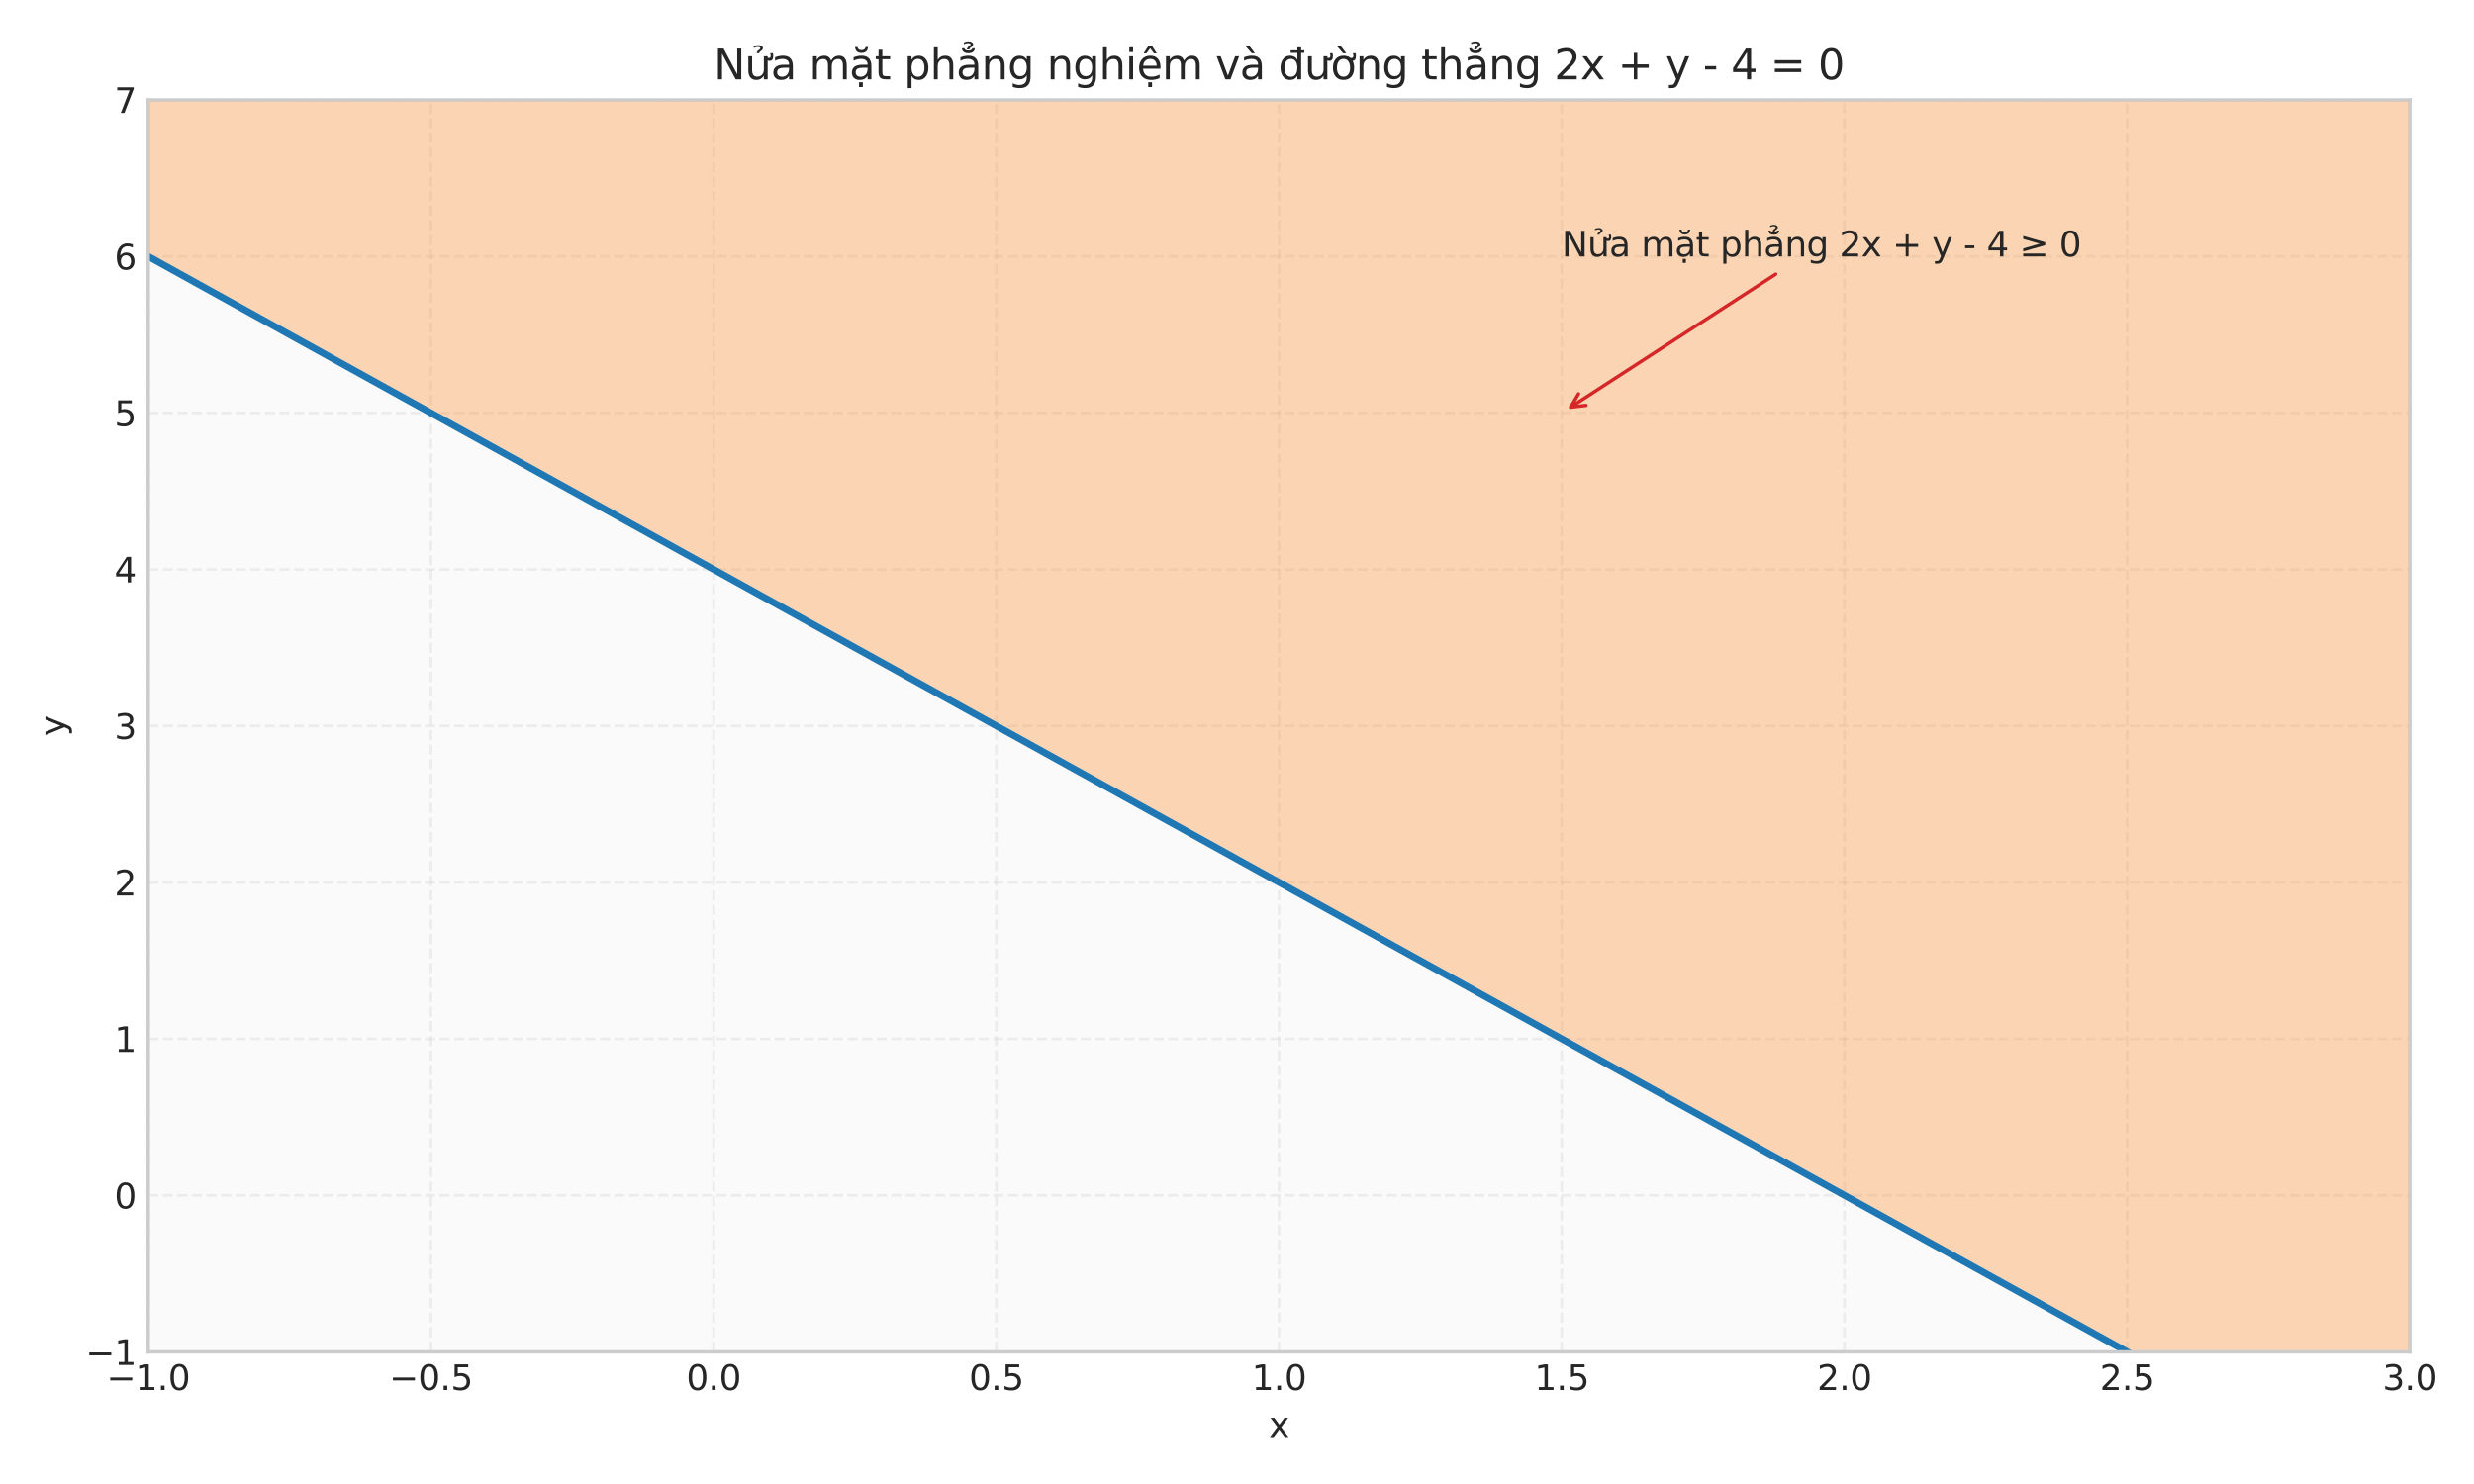
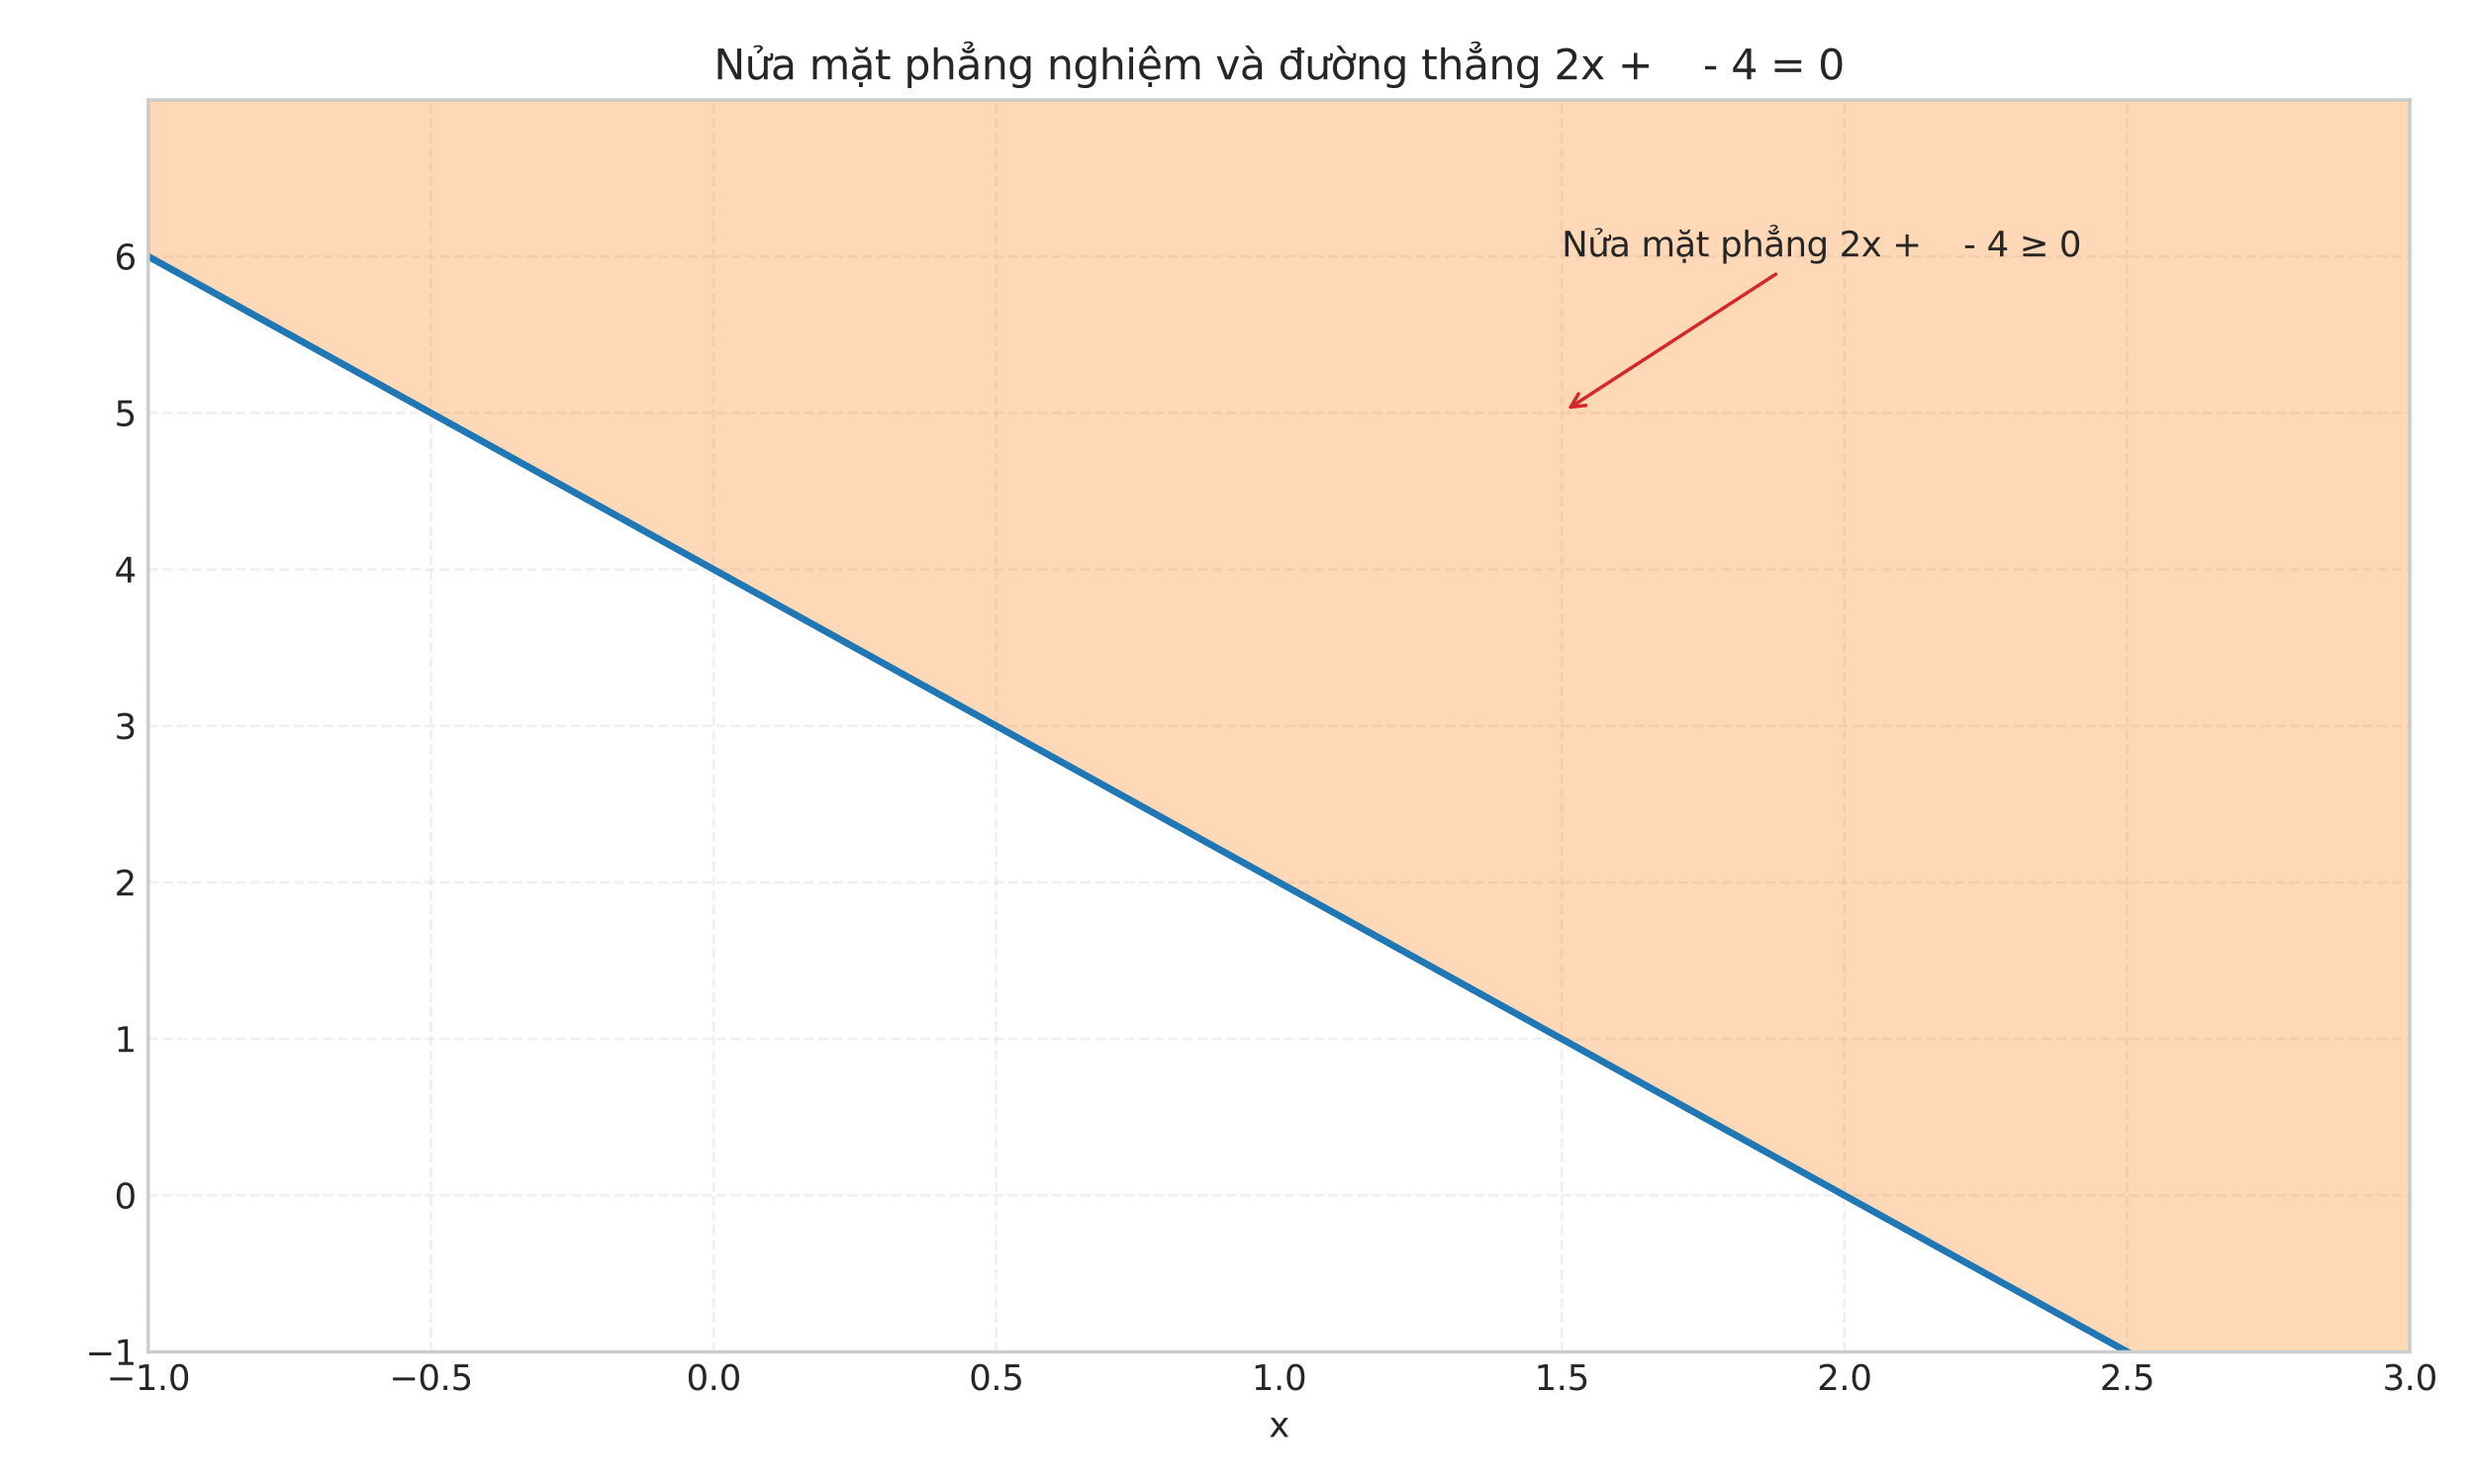
<svg xmlns="http://www.w3.org/2000/svg" xmlns:xlink="http://www.w3.org/1999/xlink" width="720pt" height="432pt" viewBox="0 0 720 432" version="1.1">
  <defs>
    <style type="text/css">*{stroke-linejoin: round; stroke-linecap: butt}</style>
  </defs>
  <g id="figure_1">
    <g id="patch_1">
      <path d="M 0 432  L 720 432  L 720 0  L 0 0  z " style="fill: #ffffff" />
    </g>
    <g id="axes_1">
      <g id="patch_2">
-         <path d="M 43.14 393.54  L 701.325 393.54  L 701.325 29.096  L 43.14 29.096  z " style="fill: #fafafa" />
-       </g>
+         </g>
      <g id="matplotlib.axis_1">
        <g id="xtick_1">
          <g id="line2d_1">
            <path d="M 43.14 393.54  L 43.14 29.096  " clip-path="url(#pb78a49d509)" style="fill: none; stroke-dasharray: 2.96,1.28; stroke-dashoffset: 0; stroke: #cccccc; stroke-opacity: 0.3; stroke-width: 0.8" />
          </g>
          <g id="line2d_2" />
          <g id="text_1">
            <g style="fill: #262626" transform="translate(30.999 404.638) scale(0.1 -0.1)">
              <defs>
                <path id="DejaVuSans-2212" d="M 678 2272  L 4684 2272  L 4684 1741  L 678 1741  L 678 2272  z " transform="scale(0.016)" />
                <path id="DejaVuSans-31" d="M 794 531  L 1825 531  L 1825 4091  L 703 3866  L 703 4441  L 1819 4666  L 2450 4666  L 2450 531  L 3481 531  L 3481 0  L 794 0  L 794 531  z " transform="scale(0.016)" />
                <path id="DejaVuSans-2e" d="M 684 794  L 1344 794  L 1344 0  L 684 0  L 684 794  z " transform="scale(0.016)" />
                <path id="DejaVuSans-30" d="M 2034 4250  Q 1547 4250 1301 3770  Q 1056 3291 1056 2328  Q 1056 1369 1301 889  Q 1547 409 2034 409  Q 2525 409 2770 889  Q 3016 1369 3016 2328  Q 3016 3291 2770 3770  Q 2525 4250 2034 4250  z M 2034 4750  Q 2819 4750 3233 4129  Q 3647 3509 3647 2328  Q 3647 1150 3233 529  Q 2819 -91 2034 -91  Q 1250 -91 836 529  Q 422 1150 422 2328  Q 422 3509 836 4129  Q 1250 4750 2034 4750  z " transform="scale(0.016)" />
              </defs>
              <use xlink:href="#DejaVuSans-2212" />
              <use xlink:href="#DejaVuSans-31" transform="translate(83.789 0)" />
              <use xlink:href="#DejaVuSans-2e" transform="translate(147.412 0)" />
              <use xlink:href="#DejaVuSans-30" transform="translate(179.199 0)" />
            </g>
          </g>
        </g>
        <g id="xtick_2">
          <g id="line2d_3">
            <path d="M 125.413 393.54  L 125.413 29.096  " clip-path="url(#pb78a49d509)" style="fill: none; stroke-dasharray: 2.96,1.28; stroke-dashoffset: 0; stroke: #cccccc; stroke-opacity: 0.3; stroke-width: 0.8" />
          </g>
          <g id="line2d_4" />
          <g id="text_2">
            <g style="fill: #262626" transform="translate(113.272 404.638) scale(0.1 -0.1)">
              <defs>
                <path id="DejaVuSans-35" d="M 691 4666  L 3169 4666  L 3169 4134  L 1269 4134  L 1269 2991  Q 1406 3038 1543 3061  Q 1681 3084 1819 3084  Q 2600 3084 3056 2656  Q 3513 2228 3513 1497  Q 3513 744 3044 326  Q 2575 -91 1722 -91  Q 1428 -91 1123 -41  Q 819 9 494 109  L 494 744  Q 775 591 1075 516  Q 1375 441 1709 441  Q 2250 441 2565 725  Q 2881 1009 2881 1497  Q 2881 1984 2565 2268  Q 2250 2553 1709 2553  Q 1456 2553 1204 2497  Q 953 2441 691 2322  L 691 4666  z " transform="scale(0.016)" />
              </defs>
              <use xlink:href="#DejaVuSans-2212" />
              <use xlink:href="#DejaVuSans-30" transform="translate(83.789 0)" />
              <use xlink:href="#DejaVuSans-2e" transform="translate(147.412 0)" />
              <use xlink:href="#DejaVuSans-35" transform="translate(179.199 0)" />
            </g>
          </g>
        </g>
        <g id="xtick_3">
          <g id="line2d_5">
            <path d="M 207.686 393.54  L 207.686 29.096  " clip-path="url(#pb78a49d509)" style="fill: none; stroke-dasharray: 2.96,1.28; stroke-dashoffset: 0; stroke: #cccccc; stroke-opacity: 0.3; stroke-width: 0.8" />
          </g>
          <g id="line2d_6" />
          <g id="text_3">
            <g style="fill: #262626" transform="translate(199.735 404.638) scale(0.1 -0.1)">
              <use xlink:href="#DejaVuSans-30" />
              <use xlink:href="#DejaVuSans-2e" transform="translate(63.623 0)" />
              <use xlink:href="#DejaVuSans-30" transform="translate(95.41 0)" />
            </g>
          </g>
        </g>
        <g id="xtick_4">
          <g id="line2d_7">
            <path d="M 289.959 393.54  L 289.959 29.096  " clip-path="url(#pb78a49d509)" style="fill: none; stroke-dasharray: 2.96,1.28; stroke-dashoffset: 0; stroke: #cccccc; stroke-opacity: 0.3; stroke-width: 0.8" />
          </g>
          <g id="line2d_8" />
          <g id="text_4">
            <g style="fill: #262626" transform="translate(282.008 404.638) scale(0.1 -0.1)">
              <use xlink:href="#DejaVuSans-30" />
              <use xlink:href="#DejaVuSans-2e" transform="translate(63.623 0)" />
              <use xlink:href="#DejaVuSans-35" transform="translate(95.41 0)" />
            </g>
          </g>
        </g>
        <g id="xtick_5">
          <g id="line2d_9">
-             <path d="M 372.233 393.54  L 372.233 29.096  " clip-path="url(#pb78a49d509)" style="fill: none; stroke-dasharray: 2.96,1.28; stroke-dashoffset: 0; stroke: #cccccc; stroke-opacity: 0.3; stroke-width: 0.8" />
-           </g>
+             </g>
          <g id="line2d_10" />
          <g id="text_5">
            <g style="fill: #262626" transform="translate(364.281 404.638) scale(0.1 -0.1)">
              <use xlink:href="#DejaVuSans-31" />
              <use xlink:href="#DejaVuSans-2e" transform="translate(63.623 0)" />
              <use xlink:href="#DejaVuSans-30" transform="translate(95.41 0)" />
            </g>
          </g>
        </g>
        <g id="xtick_6">
          <g id="line2d_11">
            <path d="M 454.506 393.54  L 454.506 29.096  " clip-path="url(#pb78a49d509)" style="fill: none; stroke-dasharray: 2.96,1.28; stroke-dashoffset: 0; stroke: #cccccc; stroke-opacity: 0.3; stroke-width: 0.8" />
          </g>
          <g id="line2d_12" />
          <g id="text_6">
            <g style="fill: #262626" transform="translate(446.554 404.638) scale(0.1 -0.1)">
              <use xlink:href="#DejaVuSans-31" />
              <use xlink:href="#DejaVuSans-2e" transform="translate(63.623 0)" />
              <use xlink:href="#DejaVuSans-35" transform="translate(95.41 0)" />
            </g>
          </g>
        </g>
        <g id="xtick_7">
          <g id="line2d_13">
            <path d="M 536.779 393.54  L 536.779 29.096  " clip-path="url(#pb78a49d509)" style="fill: none; stroke-dasharray: 2.96,1.28; stroke-dashoffset: 0; stroke: #cccccc; stroke-opacity: 0.3; stroke-width: 0.8" />
          </g>
          <g id="line2d_14" />
          <g id="text_7">
            <g style="fill: #262626" transform="translate(528.827 404.638) scale(0.1 -0.1)">
              <defs>
                <path id="DejaVuSans-32" d="M 1228 531  L 3431 531  L 3431 0  L 469 0  L 469 531  Q 828 903 1448 1529  Q 2069 2156 2228 2338  Q 2531 2678 2651 2914  Q 2772 3150 2772 3378  Q 2772 3750 2511 3984  Q 2250 4219 1831 4219  Q 1534 4219 1204 4116  Q 875 4013 500 3803  L 500 4441  Q 881 4594 1212 4672  Q 1544 4750 1819 4750  Q 2544 4750 2975 4387  Q 3406 4025 3406 3419  Q 3406 3131 3298 2873  Q 3191 2616 2906 2266  Q 2828 2175 2409 1742  Q 1991 1309 1228 531  z " transform="scale(0.016)" />
              </defs>
              <use xlink:href="#DejaVuSans-32" />
              <use xlink:href="#DejaVuSans-2e" transform="translate(63.623 0)" />
              <use xlink:href="#DejaVuSans-30" transform="translate(95.41 0)" />
            </g>
          </g>
        </g>
        <g id="xtick_8">
          <g id="line2d_15">
            <path d="M 619.052 393.54  L 619.052 29.096  " clip-path="url(#pb78a49d509)" style="fill: none; stroke-dasharray: 2.96,1.28; stroke-dashoffset: 0; stroke: #cccccc; stroke-opacity: 0.3; stroke-width: 0.8" />
          </g>
          <g id="line2d_16" />
          <g id="text_8">
            <g style="fill: #262626" transform="translate(611.1 404.638) scale(0.1 -0.1)">
              <use xlink:href="#DejaVuSans-32" />
              <use xlink:href="#DejaVuSans-2e" transform="translate(63.623 0)" />
              <use xlink:href="#DejaVuSans-35" transform="translate(95.41 0)" />
            </g>
          </g>
        </g>
        <g id="xtick_9">
          <g id="line2d_17">
            <path d="M 701.325 393.54  L 701.325 29.096  " clip-path="url(#pb78a49d509)" style="fill: none; stroke-dasharray: 2.96,1.28; stroke-dashoffset: 0; stroke: #cccccc; stroke-opacity: 0.3; stroke-width: 0.8" />
          </g>
          <g id="line2d_18" />
          <g id="text_9">
            <g style="fill: #262626" transform="translate(693.373 404.638) scale(0.1 -0.1)">
              <defs>
                <path id="DejaVuSans-33" d="M 2597 2516  Q 3050 2419 3304 2112  Q 3559 1806 3559 1356  Q 3559 666 3084 287  Q 2609 -91 1734 -91  Q 1441 -91 1130 -33  Q 819 25 488 141  L 488 750  Q 750 597 1062 519  Q 1375 441 1716 441  Q 2309 441 2620 675  Q 2931 909 2931 1356  Q 2931 1769 2642 2001  Q 2353 2234 1838 2234  L 1294 2234  L 1294 2753  L 1863 2753  Q 2328 2753 2575 2939  Q 2822 3125 2822 3475  Q 2822 3834 2567 4026  Q 2313 4219 1838 4219  Q 1578 4219 1281 4162  Q 984 4106 628 3988  L 628 4550  Q 988 4650 1302 4700  Q 1616 4750 1894 4750  Q 2613 4750 3031 4423  Q 3450 4097 3450 3541  Q 3450 3153 3228 2886  Q 3006 2619 2597 2516  z " transform="scale(0.016)" />
              </defs>
              <use xlink:href="#DejaVuSans-33" />
              <use xlink:href="#DejaVuSans-2e" transform="translate(63.623 0)" />
              <use xlink:href="#DejaVuSans-30" transform="translate(95.41 0)" />
            </g>
          </g>
        </g>
        <g id="text_10">
          <g style="fill: #262626" transform="translate(369.273 418.317) scale(0.1 -0.1)">
            <defs>
              <path id="DejaVuSans-78" d="M 3513 3500  L 2247 1797  L 3578 0  L 2900 0  L 1881 1375  L 863 0  L 184 0  L 1544 1831  L 300 3500  L 978 3500  L 1906 2253  L 2834 3500  L 3513 3500  z " transform="scale(0.016)" />
            </defs>
            <use xlink:href="#DejaVuSans-78" />
          </g>
        </g>
      </g>
      <g id="matplotlib.axis_2">
        <g id="ytick_1">
          <g id="line2d_19">
            <path d="M 43.14 393.54  L 701.325 393.54  " clip-path="url(#pb78a49d509)" style="fill: none; stroke-dasharray: 2.96,1.28; stroke-dashoffset: 0; stroke: #cccccc; stroke-opacity: 0.3; stroke-width: 0.8" />
          </g>
          <g id="line2d_20" />
          <g id="text_11">
            <g style="fill: #262626" transform="translate(24.898 397.339) scale(0.1 -0.1)">
              <use xlink:href="#DejaVuSans-2212" />
              <use xlink:href="#DejaVuSans-31" transform="translate(83.789 0)" />
            </g>
          </g>
        </g>
        <g id="ytick_2">
          <g id="line2d_21">
            <path d="M 43.14 347.985  L 701.325 347.985  " clip-path="url(#pb78a49d509)" style="fill: none; stroke-dasharray: 2.96,1.28; stroke-dashoffset: 0; stroke: #cccccc; stroke-opacity: 0.3; stroke-width: 0.8" />
          </g>
          <g id="line2d_22" />
          <g id="text_12">
            <g style="fill: #262626" transform="translate(33.278 351.784) scale(0.1 -0.1)">
              <use xlink:href="#DejaVuSans-30" />
            </g>
          </g>
        </g>
        <g id="ytick_3">
          <g id="line2d_23">
            <path d="M 43.14 302.429  L 701.325 302.429  " clip-path="url(#pb78a49d509)" style="fill: none; stroke-dasharray: 2.96,1.28; stroke-dashoffset: 0; stroke: #cccccc; stroke-opacity: 0.3; stroke-width: 0.8" />
          </g>
          <g id="line2d_24" />
          <g id="text_13">
            <g style="fill: #262626" transform="translate(33.278 306.228) scale(0.1 -0.1)">
              <use xlink:href="#DejaVuSans-31" />
            </g>
          </g>
        </g>
        <g id="ytick_4">
          <g id="line2d_25">
            <path d="M 43.14 256.874  L 701.325 256.874  " clip-path="url(#pb78a49d509)" style="fill: none; stroke-dasharray: 2.96,1.28; stroke-dashoffset: 0; stroke: #cccccc; stroke-opacity: 0.3; stroke-width: 0.8" />
          </g>
          <g id="line2d_26" />
          <g id="text_14">
            <g style="fill: #262626" transform="translate(33.278 260.673) scale(0.1 -0.1)">
              <use xlink:href="#DejaVuSans-32" />
            </g>
          </g>
        </g>
        <g id="ytick_5">
          <g id="line2d_27">
            <path d="M 43.14 211.318  L 701.325 211.318  " clip-path="url(#pb78a49d509)" style="fill: none; stroke-dasharray: 2.96,1.28; stroke-dashoffset: 0; stroke: #cccccc; stroke-opacity: 0.3; stroke-width: 0.8" />
          </g>
          <g id="line2d_28" />
          <g id="text_15">
            <g style="fill: #262626" transform="translate(33.278 215.117) scale(0.1 -0.1)">
              <use xlink:href="#DejaVuSans-33" />
            </g>
          </g>
        </g>
        <g id="ytick_6">
          <g id="line2d_29">
            <path d="M 43.14 165.763  L 701.325 165.763  " clip-path="url(#pb78a49d509)" style="fill: none; stroke-dasharray: 2.96,1.28; stroke-dashoffset: 0; stroke: #cccccc; stroke-opacity: 0.3; stroke-width: 0.8" />
          </g>
          <g id="line2d_30" />
          <g id="text_16">
            <g style="fill: #262626" transform="translate(33.278 169.562) scale(0.1 -0.1)">
              <defs>
                <path id="DejaVuSans-34" d="M 2419 4116  L 825 1625  L 2419 1625  L 2419 4116  z M 2253 4666  L 3047 4666  L 3047 1625  L 3713 1625  L 3713 1100  L 3047 1100  L 3047 0  L 2419 0  L 2419 1100  L 313 1100  L 313 1709  L 2253 4666  z " transform="scale(0.016)" />
              </defs>
              <use xlink:href="#DejaVuSans-34" />
            </g>
          </g>
        </g>
        <g id="ytick_7">
          <g id="line2d_31">
            <path d="M 43.14 120.207  L 701.325 120.207  " clip-path="url(#pb78a49d509)" style="fill: none; stroke-dasharray: 2.96,1.28; stroke-dashoffset: 0; stroke: #cccccc; stroke-opacity: 0.3; stroke-width: 0.8" />
          </g>
          <g id="line2d_32" />
          <g id="text_17">
            <g style="fill: #262626" transform="translate(33.278 124.006) scale(0.1 -0.1)">
              <use xlink:href="#DejaVuSans-35" />
            </g>
          </g>
        </g>
        <g id="ytick_8">
          <g id="line2d_33">
            <path d="M 43.14 74.652  L 701.325 74.652  " clip-path="url(#pb78a49d509)" style="fill: none; stroke-dasharray: 2.96,1.28; stroke-dashoffset: 0; stroke: #cccccc; stroke-opacity: 0.3; stroke-width: 0.8" />
          </g>
          <g id="line2d_34" />
          <g id="text_18">
            <g style="fill: #262626" transform="translate(33.278 78.451) scale(0.1 -0.1)">
              <defs>
                <path id="DejaVuSans-36" d="M 2113 2584  Q 1688 2584 1439 2293  Q 1191 2003 1191 1497  Q 1191 994 1439 701  Q 1688 409 2113 409  Q 2538 409 2786 701  Q 3034 994 3034 1497  Q 3034 2003 2786 2293  Q 2538 2584 2113 2584  z M 3366 4563  L 3366 3988  Q 3128 4100 2886 4159  Q 2644 4219 2406 4219  Q 1781 4219 1451 3797  Q 1122 3375 1075 2522  Q 1259 2794 1537 2939  Q 1816 3084 2150 3084  Q 2853 3084 3261 2657  Q 3669 2231 3669 1497  Q 3669 778 3244 343  Q 2819 -91 2113 -91  Q 1303 -91 875 529  Q 447 1150 447 2328  Q 447 3434 972 4092  Q 1497 4750 2381 4750  Q 2619 4750 2861 4703  Q 3103 4656 3366 4563  z " transform="scale(0.016)" />
              </defs>
              <use xlink:href="#DejaVuSans-36" />
            </g>
          </g>
        </g>
        <g id="ytick_9">
          <g id="line2d_35">
-             <path d="M 43.14 29.096  L 701.325 29.096  " clip-path="url(#pb78a49d509)" style="fill: none; stroke-dasharray: 2.96,1.28; stroke-dashoffset: 0; stroke: #cccccc; stroke-opacity: 0.3; stroke-width: 0.8" />
-           </g>
+             </g>
          <g id="line2d_36" />
          <g id="text_19">
            <g style="fill: #262626" transform="translate(33.278 32.895) scale(0.1 -0.1)">
              <defs>
-                 <path id="DejaVuSans-37" d="M 525 4666  L 3525 4666  L 3525 4397  L 1831 0  L 1172 0  L 2766 4134  L 525 4134  L 525 4666  z " transform="scale(0.016)" />
-               </defs>
+                 </defs>
              <use xlink:href="#DejaVuSans-37" />
            </g>
          </g>
        </g>
        <g id="text_20">
          <g style="fill: #262626" transform="translate(18.818 214.278) rotate(-90) scale(0.1 -0.1)">
            <defs>
-               <path id="DejaVuSans-79" d="M 2059 -325  Q 1816 -950 1584 -1140  Q 1353 -1331 966 -1331  L 506 -1331  L 506 -850  L 844 -850  Q 1081 -850 1212 -737  Q 1344 -625 1503 -206  L 1606 56  L 191 3500  L 800 3500  L 1894 763  L 2988 3500  L 3597 3500  L 2059 -325  z " transform="scale(0.016)" />
-             </defs>
+               </defs>
            <use xlink:href="#DejaVuSans-79" />
          </g>
        </g>
      </g>
      <g id="FillBetweenPolyCollection_1">
        <defs>
          <path id="m887d9b1dcf" d="M 43.14 -402.904  L 43.14 -357.348  L 44.79 -356.435  L 46.439 -355.521  L 48.089 -354.608  L 49.738 -353.695  L 51.388 -352.781  L 53.038 -351.868  L 54.687 -350.955  L 56.337 -350.041  L 57.986 -349.128  L 59.636 -348.214  L 61.285 -347.301  L 62.935 -346.388  L 64.585 -345.474  L 66.234 -344.561  L 67.884 -343.647  L 69.533 -342.734  L 71.183 -341.821  L 72.833 -340.907  L 74.482 -339.994  L 76.132 -339.08  L 77.781 -338.167  L 79.431 -337.254  L 81.08 -336.34  L 82.73 -335.427  L 84.38 -334.513  L 86.029 -333.6  L 87.679 -332.687  L 89.328 -331.773  L 90.978 -330.86  L 92.628 -329.946  L 94.277 -329.033  L 95.927 -328.12  L 97.576 -327.206  L 99.226 -326.293  L 100.876 -325.38  L 102.525 -324.466  L 104.175 -323.553  L 105.824 -322.639  L 107.474 -321.726  L 109.123 -320.813  L 110.773 -319.899  L 112.423 -318.986  L 114.072 -318.072  L 115.722 -317.159  L 117.371 -316.246  L 119.021 -315.332  L 120.671 -314.419  L 122.32 -313.505  L 123.97 -312.592  L 125.619 -311.679  L 127.269 -310.765  L 128.918 -309.852  L 130.568 -308.938  L 132.218 -308.025  L 133.867 -307.112  L 135.517 -306.198  L 137.166 -305.285  L 138.816 -304.371  L 140.466 -303.458  L 142.115 -302.545  L 143.765 -301.631  L 145.414 -300.718  L 147.064 -299.805  L 148.714 -298.891  L 150.363 -297.978  L 152.013 -297.064  L 153.662 -296.151  L 155.312 -295.238  L 156.961 -294.324  L 158.611 -293.411  L 160.261 -292.497  L 161.91 -291.584  L 163.56 -290.671  L 165.209 -289.757  L 166.859 -288.844  L 168.509 -287.93  L 170.158 -287.017  L 171.808 -286.104  L 173.457 -285.19  L 175.107 -284.277  L 176.757 -283.363  L 178.406 -282.45  L 180.056 -281.537  L 181.705 -280.623  L 183.355 -279.71  L 185.004 -278.796  L 186.654 -277.883  L 188.304 -276.97  L 189.953 -276.056  L 191.603 -275.143  L 193.252 -274.23  L 194.902 -273.316  L 196.552 -272.403  L 198.201 -271.489  L 199.851 -270.576  L 201.5 -269.663  L 203.15 -268.749  L 204.799 -267.836  L 206.449 -266.922  L 208.099 -266.009  L 209.748 -265.096  L 211.398 -264.182  L 213.047 -263.269  L 214.697 -262.355  L 216.347 -261.442  L 217.996 -260.529  L 219.646 -259.615  L 221.295 -258.702  L 222.945 -257.788  L 224.595 -256.875  L 226.244 -255.962  L 227.894 -255.048  L 229.543 -254.135  L 231.193 -253.221  L 232.842 -252.308  L 234.492 -251.395  L 236.142 -250.481  L 237.791 -249.568  L 239.441 -248.655  L 241.09 -247.741  L 242.74 -246.828  L 244.39 -245.914  L 246.039 -245.001  L 247.689 -244.088  L 249.338 -243.174  L 250.988 -242.261  L 252.637 -241.347  L 254.287 -240.434  L 255.937 -239.521  L 257.586 -238.607  L 259.236 -237.694  L 260.885 -236.78  L 262.535 -235.867  L 264.185 -234.954  L 265.834 -234.04  L 267.484 -233.127  L 269.133 -232.213  L 270.783 -231.3  L 272.433 -230.387  L 274.082 -229.473  L 275.732 -228.56  L 277.381 -227.646  L 279.031 -226.733  L 280.68 -225.82  L 282.33 -224.906  L 283.98 -223.993  L 285.629 -223.08  L 287.279 -222.166  L 288.928 -221.253  L 290.578 -220.339  L 292.228 -219.426  L 293.877 -218.513  L 295.527 -217.599  L 297.176 -216.686  L 298.826 -215.772  L 300.475 -214.859  L 302.125 -213.946  L 303.775 -213.032  L 305.424 -212.119  L 307.074 -211.205  L 308.723 -210.292  L 310.373 -209.379  L 312.023 -208.465  L 313.672 -207.552  L 315.322 -206.638  L 316.971 -205.725  L 318.621 -204.812  L 320.271 -203.898  L 321.92 -202.985  L 323.57 -202.071  L 325.219 -201.158  L 326.869 -200.245  L 328.518 -199.331  L 330.168 -198.418  L 331.818 -197.505  L 333.467 -196.591  L 335.117 -195.678  L 336.766 -194.764  L 338.416 -193.851  L 340.066 -192.938  L 341.715 -192.024  L 343.365 -191.111  L 345.014 -190.197  L 346.664 -189.284  L 348.313 -188.371  L 349.963 -187.457  L 351.613 -186.544  L 353.262 -185.63  L 354.912 -184.717  L 356.561 -183.804  L 358.211 -182.89  L 359.861 -181.977  L 361.51 -181.063  L 363.16 -180.15  L 364.809 -179.237  L 366.459 -178.323  L 368.109 -177.41  L 369.758 -176.496  L 371.408 -175.583  L 373.057 -174.67  L 374.707 -173.756  L 376.356 -172.843  L 378.006 -171.93  L 379.656 -171.016  L 381.305 -170.103  L 382.955 -169.189  L 384.604 -168.276  L 386.254 -167.363  L 387.904 -166.449  L 389.553 -165.536  L 391.203 -164.622  L 392.852 -163.709  L 394.502 -162.796  L 396.152 -161.882  L 397.801 -160.969  L 399.451 -160.055  L 401.1 -159.142  L 402.75 -158.229  L 404.399 -157.315  L 406.049 -156.402  L 407.699 -155.488  L 409.348 -154.575  L 410.998 -153.662  L 412.647 -152.748  L 414.297 -151.835  L 415.947 -150.921  L 417.596 -150.008  L 419.246 -149.095  L 420.895 -148.181  L 422.545 -147.268  L 424.194 -146.355  L 425.844 -145.441  L 427.494 -144.528  L 429.143 -143.614  L 430.793 -142.701  L 432.442 -141.788  L 434.092 -140.874  L 435.742 -139.961  L 437.391 -139.047  L 439.041 -138.134  L 440.69 -137.221  L 442.34 -136.307  L 443.99 -135.394  L 445.639 -134.48  L 447.289 -133.567  L 448.938 -132.654  L 450.588 -131.74  L 452.237 -130.827  L 453.887 -129.913  L 455.537 -129  L 457.186 -128.087  L 458.836 -127.173  L 460.485 -126.26  L 462.135 -125.346  L 463.785 -124.433  L 465.434 -123.52  L 467.084 -122.606  L 468.733 -121.693  L 470.383 -120.78  L 472.032 -119.866  L 473.682 -118.953  L 475.332 -118.039  L 476.981 -117.126  L 478.631 -116.213  L 480.28 -115.299  L 481.93 -114.386  L 483.58 -113.472  L 485.229 -112.559  L 486.879 -111.646  L 488.528 -110.732  L 490.178 -109.819  L 491.828 -108.905  L 493.477 -107.992  L 495.127 -107.079  L 496.776 -106.165  L 498.426 -105.252  L 500.075 -104.338  L 501.725 -103.425  L 503.375 -102.512  L 505.024 -101.598  L 506.674 -100.685  L 508.323 -99.771  L 509.973 -98.858  L 511.623 -97.945  L 513.272 -97.031  L 514.922 -96.118  L 516.571 -95.205  L 518.221 -94.291  L 519.87 -93.378  L 521.52 -92.464  L 523.17 -91.551  L 524.819 -90.638  L 526.469 -89.724  L 528.118 -88.811  L 529.768 -87.897  L 531.418 -86.984  L 533.067 -86.071  L 534.717 -85.157  L 536.366 -84.244  L 538.016 -83.33  L 539.666 -82.417  L 541.315 -81.504  L 542.965 -80.59  L 544.614 -79.677  L 546.264 -78.763  L 547.913 -77.85  L 549.563 -76.937  L 551.213 -76.023  L 552.862 -75.11  L 554.512 -74.196  L 556.161 -73.283  L 557.811 -72.37  L 559.461 -71.456  L 561.11 -70.543  L 562.76 -69.63  L 564.409 -68.716  L 566.059 -67.803  L 567.708 -66.889  L 569.358 -65.976  L 571.008 -65.063  L 572.657 -64.149  L 574.307 -63.236  L 575.956 -62.322  L 577.606 -61.409  L 579.256 -60.496  L 580.905 -59.582  L 582.555 -58.669  L 584.204 -57.755  L 585.854 -56.842  L 587.504 -55.929  L 589.153 -55.015  L 590.803 -54.102  L 592.452 -53.188  L 594.102 -52.275  L 595.751 -51.362  L 597.401 -50.448  L 599.051 -49.535  L 600.7 -48.621  L 602.35 -47.708  L 603.999 -46.795  L 605.649 -45.881  L 607.299 -44.968  L 608.948 -44.055  L 610.598 -43.141  L 612.247 -42.228  L 613.897 -41.314  L 615.547 -40.401  L 617.196 -39.488  L 618.846 -38.574  L 620.495 -37.661  L 622.145 -36.747  L 623.794 -35.834  L 625.444 -34.921  L 627.094 -34.007  L 628.743 -33.094  L 630.393 -32.18  L 632.042 -31.267  L 633.692 -30.354  L 635.342 -29.44  L 636.991 -28.527  L 638.641 -27.613  L 640.29 -26.7  L 641.94 -25.787  L 643.589 -24.873  L 645.239 -23.96  L 646.889 -23.046  L 648.538 -22.133  L 650.188 -21.22  L 651.837 -20.306  L 653.487 -19.393  L 655.137 -18.48  L 656.786 -17.566  L 658.436 -16.653  L 660.085 -15.739  L 661.735 -14.826  L 663.385 -13.913  L 665.034 -12.999  L 666.684 -12.086  L 668.333 -11.172  L 669.983 -10.259  L 671.632 -9.346  L 673.282 -8.432  L 674.932 -7.519  L 676.581 -6.605  L 678.231 -5.692  L 679.88 -4.779  L 681.53 -3.865  L 683.18 -2.952  L 684.829 -2.038  L 686.479 -1.125  L 688.128 -0.212  L 689.778 0.702  L 691.427 1.615  L 693.077 2.529  L 694.727 3.442  L 696.376 4.355  L 698.026 5.269  L 699.675 6.182  L 701.325 7.095  L 701.325 -402.904  L 701.325 -402.904  L 699.675 -402.904  L 698.026 -402.904  L 696.376 -402.904  L 694.727 -402.904  L 693.077 -402.904  L 691.427 -402.904  L 689.778 -402.904  L 688.128 -402.904  L 686.479 -402.904  L 684.829 -402.904  L 683.18 -402.904  L 681.53 -402.904  L 679.88 -402.904  L 678.231 -402.904  L 676.581 -402.904  L 674.932 -402.904  L 673.282 -402.904  L 671.632 -402.904  L 669.983 -402.904  L 668.333 -402.904  L 666.684 -402.904  L 665.034 -402.904  L 663.385 -402.904  L 661.735 -402.904  L 660.085 -402.904  L 658.436 -402.904  L 656.786 -402.904  L 655.137 -402.904  L 653.487 -402.904  L 651.837 -402.904  L 650.188 -402.904  L 648.538 -402.904  L 646.889 -402.904  L 645.239 -402.904  L 643.589 -402.904  L 641.94 -402.904  L 640.29 -402.904  L 638.641 -402.904  L 636.991 -402.904  L 635.342 -402.904  L 633.692 -402.904  L 632.042 -402.904  L 630.393 -402.904  L 628.743 -402.904  L 627.094 -402.904  L 625.444 -402.904  L 623.794 -402.904  L 622.145 -402.904  L 620.495 -402.904  L 618.846 -402.904  L 617.196 -402.904  L 615.547 -402.904  L 613.897 -402.904  L 612.247 -402.904  L 610.598 -402.904  L 608.948 -402.904  L 607.299 -402.904  L 605.649 -402.904  L 603.999 -402.904  L 602.35 -402.904  L 600.7 -402.904  L 599.051 -402.904  L 597.401 -402.904  L 595.751 -402.904  L 594.102 -402.904  L 592.452 -402.904  L 590.803 -402.904  L 589.153 -402.904  L 587.504 -402.904  L 585.854 -402.904  L 584.204 -402.904  L 582.555 -402.904  L 580.905 -402.904  L 579.256 -402.904  L 577.606 -402.904  L 575.956 -402.904  L 574.307 -402.904  L 572.657 -402.904  L 571.008 -402.904  L 569.358 -402.904  L 567.708 -402.904  L 566.059 -402.904  L 564.409 -402.904  L 562.76 -402.904  L 561.11 -402.904  L 559.461 -402.904  L 557.811 -402.904  L 556.161 -402.904  L 554.512 -402.904  L 552.862 -402.904  L 551.213 -402.904  L 549.563 -402.904  L 547.913 -402.904  L 546.264 -402.904  L 544.614 -402.904  L 542.965 -402.904  L 541.315 -402.904  L 539.666 -402.904  L 538.016 -402.904  L 536.366 -402.904  L 534.717 -402.904  L 533.067 -402.904  L 531.418 -402.904  L 529.768 -402.904  L 528.118 -402.904  L 526.469 -402.904  L 524.819 -402.904  L 523.17 -402.904  L 521.52 -402.904  L 519.87 -402.904  L 518.221 -402.904  L 516.571 -402.904  L 514.922 -402.904  L 513.272 -402.904  L 511.623 -402.904  L 509.973 -402.904  L 508.323 -402.904  L 506.674 -402.904  L 505.024 -402.904  L 503.375 -402.904  L 501.725 -402.904  L 500.075 -402.904  L 498.426 -402.904  L 496.776 -402.904  L 495.127 -402.904  L 493.477 -402.904  L 491.828 -402.904  L 490.178 -402.904  L 488.528 -402.904  L 486.879 -402.904  L 485.229 -402.904  L 483.58 -402.904  L 481.93 -402.904  L 480.28 -402.904  L 478.631 -402.904  L 476.981 -402.904  L 475.332 -402.904  L 473.682 -402.904  L 472.032 -402.904  L 470.383 -402.904  L 468.733 -402.904  L 467.084 -402.904  L 465.434 -402.904  L 463.785 -402.904  L 462.135 -402.904  L 460.485 -402.904  L 458.836 -402.904  L 457.186 -402.904  L 455.537 -402.904  L 453.887 -402.904  L 452.237 -402.904  L 450.588 -402.904  L 448.938 -402.904  L 447.289 -402.904  L 445.639 -402.904  L 443.99 -402.904  L 442.34 -402.904  L 440.69 -402.904  L 439.041 -402.904  L 437.391 -402.904  L 435.742 -402.904  L 434.092 -402.904  L 432.442 -402.904  L 430.793 -402.904  L 429.143 -402.904  L 427.494 -402.904  L 425.844 -402.904  L 424.194 -402.904  L 422.545 -402.904  L 420.895 -402.904  L 419.246 -402.904  L 417.596 -402.904  L 415.947 -402.904  L 414.297 -402.904  L 412.647 -402.904  L 410.998 -402.904  L 409.348 -402.904  L 407.699 -402.904  L 406.049 -402.904  L 404.399 -402.904  L 402.75 -402.904  L 401.1 -402.904  L 399.451 -402.904  L 397.801 -402.904  L 396.152 -402.904  L 394.502 -402.904  L 392.852 -402.904  L 391.203 -402.904  L 389.553 -402.904  L 387.904 -402.904  L 386.254 -402.904  L 384.604 -402.904  L 382.955 -402.904  L 381.305 -402.904  L 379.656 -402.904  L 378.006 -402.904  L 376.356 -402.904  L 374.707 -402.904  L 373.057 -402.904  L 371.408 -402.904  L 369.758 -402.904  L 368.109 -402.904  L 366.459 -402.904  L 364.809 -402.904  L 363.16 -402.904  L 361.51 -402.904  L 359.861 -402.904  L 358.211 -402.904  L 356.561 -402.904  L 354.912 -402.904  L 353.262 -402.904  L 351.613 -402.904  L 349.963 -402.904  L 348.313 -402.904  L 346.664 -402.904  L 345.014 -402.904  L 343.365 -402.904  L 341.715 -402.904  L 340.066 -402.904  L 338.416 -402.904  L 336.766 -402.904  L 335.117 -402.904  L 333.467 -402.904  L 331.818 -402.904  L 330.168 -402.904  L 328.518 -402.904  L 326.869 -402.904  L 325.219 -402.904  L 323.57 -402.904  L 321.92 -402.904  L 320.271 -402.904  L 318.621 -402.904  L 316.971 -402.904  L 315.322 -402.904  L 313.672 -402.904  L 312.023 -402.904  L 310.373 -402.904  L 308.723 -402.904  L 307.074 -402.904  L 305.424 -402.904  L 303.775 -402.904  L 302.125 -402.904  L 300.475 -402.904  L 298.826 -402.904  L 297.176 -402.904  L 295.527 -402.904  L 293.877 -402.904  L 292.228 -402.904  L 290.578 -402.904  L 288.928 -402.904  L 287.279 -402.904  L 285.629 -402.904  L 283.98 -402.904  L 282.33 -402.904  L 280.68 -402.904  L 279.031 -402.904  L 277.381 -402.904  L 275.732 -402.904  L 274.082 -402.904  L 272.433 -402.904  L 270.783 -402.904  L 269.133 -402.904  L 267.484 -402.904  L 265.834 -402.904  L 264.185 -402.904  L 262.535 -402.904  L 260.885 -402.904  L 259.236 -402.904  L 257.586 -402.904  L 255.937 -402.904  L 254.287 -402.904  L 252.637 -402.904  L 250.988 -402.904  L 249.338 -402.904  L 247.689 -402.904  L 246.039 -402.904  L 244.39 -402.904  L 242.74 -402.904  L 241.09 -402.904  L 239.441 -402.904  L 237.791 -402.904  L 236.142 -402.904  L 234.492 -402.904  L 232.842 -402.904  L 231.193 -402.904  L 229.543 -402.904  L 227.894 -402.904  L 226.244 -402.904  L 224.595 -402.904  L 222.945 -402.904  L 221.295 -402.904  L 219.646 -402.904  L 217.996 -402.904  L 216.347 -402.904  L 214.697 -402.904  L 213.047 -402.904  L 211.398 -402.904  L 209.748 -402.904  L 208.099 -402.904  L 206.449 -402.904  L 204.799 -402.904  L 203.15 -402.904  L 201.5 -402.904  L 199.851 -402.904  L 198.201 -402.904  L 196.552 -402.904  L 194.902 -402.904  L 193.252 -402.904  L 191.603 -402.904  L 189.953 -402.904  L 188.304 -402.904  L 186.654 -402.904  L 185.004 -402.904  L 183.355 -402.904  L 181.705 -402.904  L 180.056 -402.904  L 178.406 -402.904  L 176.757 -402.904  L 175.107 -402.904  L 173.457 -402.904  L 171.808 -402.904  L 170.158 -402.904  L 168.509 -402.904  L 166.859 -402.904  L 165.209 -402.904  L 163.56 -402.904  L 161.91 -402.904  L 160.261 -402.904  L 158.611 -402.904  L 156.961 -402.904  L 155.312 -402.904  L 153.662 -402.904  L 152.013 -402.904  L 150.363 -402.904  L 148.714 -402.904  L 147.064 -402.904  L 145.414 -402.904  L 143.765 -402.904  L 142.115 -402.904  L 140.466 -402.904  L 138.816 -402.904  L 137.166 -402.904  L 135.517 -402.904  L 133.867 -402.904  L 132.218 -402.904  L 130.568 -402.904  L 128.918 -402.904  L 127.269 -402.904  L 125.619 -402.904  L 123.97 -402.904  L 122.32 -402.904  L 120.671 -402.904  L 119.021 -402.904  L 117.371 -402.904  L 115.722 -402.904  L 114.072 -402.904  L 112.423 -402.904  L 110.773 -402.904  L 109.123 -402.904  L 107.474 -402.904  L 105.824 -402.904  L 104.175 -402.904  L 102.525 -402.904  L 100.876 -402.904  L 99.226 -402.904  L 97.576 -402.904  L 95.927 -402.904  L 94.277 -402.904  L 92.628 -402.904  L 90.978 -402.904  L 89.328 -402.904  L 87.679 -402.904  L 86.029 -402.904  L 84.38 -402.904  L 82.73 -402.904  L 81.08 -402.904  L 79.431 -402.904  L 77.781 -402.904  L 76.132 -402.904  L 74.482 -402.904  L 72.833 -402.904  L 71.183 -402.904  L 69.533 -402.904  L 67.884 -402.904  L 66.234 -402.904  L 64.585 -402.904  L 62.935 -402.904  L 61.285 -402.904  L 59.636 -402.904  L 57.986 -402.904  L 56.337 -402.904  L 54.687 -402.904  L 53.038 -402.904  L 51.388 -402.904  L 49.738 -402.904  L 48.089 -402.904  L 46.439 -402.904  L 44.79 -402.904  L 43.14 -402.904  z " style="stroke: #ff7f0e; stroke-opacity: 0.3" />
        </defs>
        <g clip-path="url(#pb78a49d509)">
          <use xlink:href="#m887d9b1dcf" x="0" y="432" style="fill: #ff7f0e; fill-opacity: 0.3; stroke: #ff7f0e; stroke-opacity: 0.3" />
        </g>
      </g>
      <g id="line2d_37">
        <path d="M 43.14 74.652  L 690.317 433  L 690.317 433  " clip-path="url(#pb78a49d509)" style="fill: none; stroke: #1f77b4; stroke-width: 2; stroke-linecap: round" />
      </g>
      <g id="patch_3">
        <path d="M 43.14 393.54  L 43.14 29.096  " style="fill: none; stroke: #cccccc; stroke-linejoin: miter; stroke-linecap: square" />
      </g>
      <g id="patch_4">
        <path d="M 701.325 393.54  L 701.325 29.096  " style="fill: none; stroke: #cccccc; stroke-linejoin: miter; stroke-linecap: square" />
      </g>
      <g id="patch_5">
        <path d="M 43.14 393.54  L 701.325 393.54  " style="fill: none; stroke: #cccccc; stroke-linejoin: miter; stroke-linecap: square" />
      </g>
      <g id="patch_6">
        <path d="M 43.14 29.096  L 701.325 29.096  " style="fill: none; stroke: #cccccc; stroke-linejoin: miter; stroke-linecap: square" />
      </g>
      <g id="patch_7">
        <path d="M 516.772 79.818  Q 486.477 99.469 457.12 118.512  " style="fill: none; stroke: #d62728; stroke-linecap: round" />
        <path d="M 461.564 118.013  L 457.12 118.512  L 459.387 114.657  " style="fill: none; stroke: #d62728; stroke-linecap: round" />
      </g>
      <g id="text_21">
        <g style="fill: #262626" transform="translate(454.506 74.652) scale(0.1 -0.1)">
          <defs>
            <path id="DejaVuSans-4e" d="M 628 4666  L 1478 4666  L 3547 763  L 3547 4666  L 4159 4666  L 4159 0  L 3309 0  L 1241 3903  L 1241 0  L 628 0  L 628 4666  z " transform="scale(0.016)" />
            <path id="DejaVuSans-1eed" d="M 3094 3136  L 3094 3508  Q 3285 3367 3422 3300  Q 3560 3233 3657 3233  Q 3800 3233 3872 3319  Q 3944 3405 3944 3573  Q 3944 3673 3920 3770  Q 3897 3867 3850 3964  L 4266 3964  Q 4297 3845 4312 3739  Q 4328 3633 4328 3539  Q 4328 3158 4192 2978  Q 4057 2798 3766 2798  Q 3616 2798 3452 2881  Q 3288 2964 3094 3136  z M 552 1381  L 552 3500  L 1127 3500  L 1127 1403  Q 1127 906 1320 657  Q 1514 409 1902 409  Q 2367 409 2637 706  Q 2908 1003 2908 1516  L 2908 3500  L 3483 3500  L 3483 0  L 2908 0  L 2908 538  Q 2699 219 2422 64  Q 2146 -91 1780 -91  Q 1177 -91 864 284  Q 552 659 552 1381  z M 1999 3584  L 1999 3584  z M 1364 5025  Q 1714 5184 2042 5184  Q 2367 5184 2565 5051  Q 2764 4919 2764 4709  Q 2764 4519 2489 4316  L 2351 4216  Q 2242 4134 2230 4106  Q 2208 4056 2208 3956  L 1836 3956  L 1836 3994  Q 1836 4119 1883 4203  Q 1930 4288 2089 4403  L 2230 4509  Q 2373 4616 2373 4741  Q 2373 4806 2276 4862  Q 2180 4919 1958 4919  Q 1676 4919 1364 4756  L 1364 5025  z " transform="scale(0.016)" />
            <path id="DejaVuSans-61" d="M 2194 1759  Q 1497 1759 1228 1600  Q 959 1441 959 1056  Q 959 750 1161 570  Q 1363 391 1709 391  Q 2188 391 2477 730  Q 2766 1069 2766 1631  L 2766 1759  L 2194 1759  z M 3341 1997  L 3341 0  L 2766 0  L 2766 531  Q 2569 213 2275 61  Q 1981 -91 1556 -91  Q 1019 -91 701 211  Q 384 513 384 1019  Q 384 1609 779 1909  Q 1175 2209 1959 2209  L 2766 2209  L 2766 2266  Q 2766 2663 2505 2880  Q 2244 3097 1772 3097  Q 1472 3097 1187 3025  Q 903 2953 641 2809  L 641 3341  Q 956 3463 1253 3523  Q 1550 3584 1831 3584  Q 2591 3584 2966 3190  Q 3341 2797 3341 1997  z " transform="scale(0.016)" />
            <path id="DejaVuSans-20" transform="scale(0.016)" />
            <path id="DejaVuSans-6d" d="M 3328 2828  Q 3544 3216 3844 3400  Q 4144 3584 4550 3584  Q 5097 3584 5394 3201  Q 5691 2819 5691 2113  L 5691 0  L 5113 0  L 5113 2094  Q 5113 2597 4934 2840  Q 4756 3084 4391 3084  Q 3944 3084 3684 2787  Q 3425 2491 3425 1978  L 3425 0  L 2847 0  L 2847 2094  Q 2847 2600 2669 2842  Q 2491 3084 2119 3084  Q 1678 3084 1418 2786  Q 1159 2488 1159 1978  L 1159 0  L 581 0  L 581 3500  L 1159 3500  L 1159 2956  Q 1356 3278 1631 3431  Q 1906 3584 2284 3584  Q 2666 3584 2933 3390  Q 3200 3197 3328 2828  z " transform="scale(0.016)" />
            <path id="DejaVuSans-1eb7" d="M 870 4897  L 1239 4897  Q 1273 4663 1424 4545  Q 1576 4428 1848 4428  Q 2117 4428 2267 4544  Q 2417 4660 2457 4897  L 2826 4897  Q 2795 4450 2548 4225  Q 2301 4000 1848 4000  Q 1395 4000 1148 4225  Q 901 4450 870 4897  z M 2194 1759  Q 1497 1759 1228 1600  Q 959 1441 959 1056  Q 959 750 1161 570  Q 1363 391 1709 391  Q 2188 391 2477 730  Q 2766 1069 2766 1631  L 2766 1759  L 2194 1759  z M 3341 1997  L 3341 0  L 2766 0  L 2766 531  Q 2569 213 2275 61  Q 1981 -91 1556 -91  Q 1019 -91 701 211  Q 384 513 384 1019  Q 384 1609 779 1909  Q 1175 2209 1959 2209  L 2766 2209  L 2766 2266  Q 2766 2663 2505 2880  Q 2244 3097 1772 3097  Q 1472 3097 1187 3025  Q 903 2953 641 2809  L 641 3341  Q 956 3463 1253 3523  Q 1550 3584 1831 3584  Q 2591 3584 2966 3190  Q 3341 2797 3341 1997  z M 1466 -441  L 2041 -441  L 2041 -1172  L 1466 -1172  L 1466 -441  z " transform="scale(0.016)" />
            <path id="DejaVuSans-74" d="M 1172 4494  L 1172 3500  L 2356 3500  L 2356 3053  L 1172 3053  L 1172 1153  Q 1172 725 1289 603  Q 1406 481 1766 481  L 2356 481  L 2356 0  L 1766 0  Q 1100 0 847 248  Q 594 497 594 1153  L 594 3053  L 172 3053  L 172 3500  L 594 3500  L 594 4494  L 1172 4494  z " transform="scale(0.016)" />
            <path id="DejaVuSans-70" d="M 1159 525  L 1159 -1331  L 581 -1331  L 581 3500  L 1159 3500  L 1159 2969  Q 1341 3281 1617 3432  Q 1894 3584 2278 3584  Q 2916 3584 3314 3078  Q 3713 2572 3713 1747  Q 3713 922 3314 415  Q 2916 -91 2278 -91  Q 1894 -91 1617 61  Q 1341 213 1159 525  z M 3116 1747  Q 3116 2381 2855 2742  Q 2594 3103 2138 3103  Q 1681 3103 1420 2742  Q 1159 2381 1159 1747  Q 1159 1113 1420 752  Q 1681 391 2138 391  Q 2594 391 2855 752  Q 3116 1113 3116 1747  z " transform="scale(0.016)" />
            <path id="DejaVuSans-68" d="M 3513 2113  L 3513 0  L 2938 0  L 2938 2094  Q 2938 2591 2744 2837  Q 2550 3084 2163 3084  Q 1697 3084 1428 2787  Q 1159 2491 1159 1978  L 1159 0  L 581 0  L 581 4863  L 1159 4863  L 1159 2956  Q 1366 3272 1645 3428  Q 1925 3584 2291 3584  Q 2894 3584 3203 3211  Q 3513 2838 3513 2113  z " transform="scale(0.016)" />
            <path id="DejaVuSans-1eb3" d="M 1172 5601  Q 1522 5760 1850 5760  Q 2175 5760 2373 5627  Q 2572 5495 2572 5285  Q 2572 5095 2297 4892  L 2159 4792  Q 2050 4710 2038 4682  Q 2016 4632 2016 4532  L 1644 4532  L 1644 4570  Q 1644 4695 1691 4779  Q 1738 4864 1897 4979  L 2038 5085  Q 2181 5192 2181 5317  Q 2181 5382 2084 5438  Q 1988 5495 1766 5495  Q 1484 5495 1172 5332  L 1172 5601  z M 870 4711  L 1239 4711  Q 1279 4542 1434 4453  Q 1589 4364 1848 4364  Q 2104 4364 2255 4450  Q 2407 4536 2457 4711  L 2826 4711  Q 2795 4339 2545 4147  Q 2295 3955 1848 3955  Q 1398 3955 1149 4145  Q 901 4336 870 4711  z M 2194 1759  Q 1497 1759 1228 1600  Q 959 1441 959 1056  Q 959 750 1161 570  Q 1363 391 1709 391  Q 2188 391 2477 730  Q 2766 1069 2766 1631  L 2766 1759  L 2194 1759  z M 3341 1997  L 3341 0  L 2766 0  L 2766 531  Q 2569 213 2275 61  Q 1981 -91 1556 -91  Q 1019 -91 701 211  Q 384 513 384 1019  Q 384 1609 779 1909  Q 1175 2209 1959 2209  L 2766 2209  L 2766 2266  Q 2766 2663 2505 2880  Q 2244 3097 1772 3097  Q 1472 3097 1187 3025  Q 903 2953 641 2809  L 641 3341  Q 956 3463 1253 3523  Q 1550 3584 1831 3584  Q 2591 3584 2966 3190  Q 3341 2797 3341 1997  z " transform="scale(0.016)" />
            <path id="DejaVuSans-6e" d="M 3513 2113  L 3513 0  L 2938 0  L 2938 2094  Q 2938 2591 2744 2837  Q 2550 3084 2163 3084  Q 1697 3084 1428 2787  Q 1159 2491 1159 1978  L 1159 0  L 581 0  L 581 3500  L 1159 3500  L 1159 2956  Q 1366 3272 1645 3428  Q 1925 3584 2291 3584  Q 2894 3584 3203 3211  Q 3513 2838 3513 2113  z " transform="scale(0.016)" />
            <path id="DejaVuSans-67" d="M 2906 1791  Q 2906 2416 2648 2759  Q 2391 3103 1925 3103  Q 1463 3103 1205 2759  Q 947 2416 947 1791  Q 947 1169 1205 825  Q 1463 481 1925 481  Q 2391 481 2648 825  Q 2906 1169 2906 1791  z M 3481 434  Q 3481 -459 3084 -895  Q 2688 -1331 1869 -1331  Q 1566 -1331 1297 -1286  Q 1028 -1241 775 -1147  L 775 -588  Q 1028 -725 1275 -790  Q 1522 -856 1778 -856  Q 2344 -856 2625 -561  Q 2906 -266 2906 331  L 2906 616  Q 2728 306 2450 153  Q 2172 0 1784 0  Q 1141 0 747 490  Q 353 981 353 1791  Q 353 2603 747 3093  Q 1141 3584 1784 3584  Q 2172 3584 2450 3431  Q 2728 3278 2906 2969  L 2906 3500  L 3481 3500  L 3481 434  z " transform="scale(0.016)" />
            <path id="DejaVuSans-2b" d="M 2944 4013  L 2944 2272  L 4684 2272  L 4684 1741  L 2944 1741  L 2944 0  L 2419 0  L 2419 1741  L 678 1741  L 678 2272  L 2419 2272  L 2419 4013  L 2944 4013  z " transform="scale(0.016)" />
            <path id="DejaVuSans-2d" d="M 313 2009  L 1997 2009  L 1997 1497  L 313 1497  L 313 2009  z " transform="scale(0.016)" />
            <path id="DejaVuSans-2265" d="M 678 3175  L 678 3725  L 4684 2578  L 4684 2047  L 678 897  L 678 1453  L 3681 2309  L 678 3175  z M 4684 531  L 4684 0  L 678 0  L 678 531  L 4684 531  z " transform="scale(0.016)" />
          </defs>
          <use xlink:href="#DejaVuSans-4e" />
          <use xlink:href="#DejaVuSans-1eed" transform="translate(74.805 0)" />
          <use xlink:href="#DejaVuSans-61" transform="translate(138.184 0)" />
          <use xlink:href="#DejaVuSans-20" transform="translate(199.463 0)" />
          <use xlink:href="#DejaVuSans-6d" transform="translate(231.25 0)" />
          <use xlink:href="#DejaVuSans-1eb7" transform="translate(328.662 0)" />
          <use xlink:href="#DejaVuSans-74" transform="translate(389.941 0)" />
          <use xlink:href="#DejaVuSans-20" transform="translate(429.15 0)" />
          <use xlink:href="#DejaVuSans-70" transform="translate(460.938 0)" />
          <use xlink:href="#DejaVuSans-68" transform="translate(524.414 0)" />
          <use xlink:href="#DejaVuSans-1eb3" transform="translate(587.793 0)" />
          <use xlink:href="#DejaVuSans-6e" transform="translate(649.072 0)" />
          <use xlink:href="#DejaVuSans-67" transform="translate(712.451 0)" />
          <use xlink:href="#DejaVuSans-20" transform="translate(775.928 0)" />
          <use xlink:href="#DejaVuSans-32" transform="translate(807.715 0)" />
          <use xlink:href="#DejaVuSans-78" transform="translate(871.338 0)" />
          <use xlink:href="#DejaVuSans-20" transform="translate(930.518 0)" />
          <use xlink:href="#DejaVuSans-2b" transform="translate(962.305 0)" />
          <use xlink:href="#DejaVuSans-20" transform="translate(1046.094 0)" />
          <use xlink:href="#DejaVuSans-79" transform="translate(1077.881 0)" />
          <use xlink:href="#DejaVuSans-20" transform="translate(1137.061 0)" />
          <use xlink:href="#DejaVuSans-2d" transform="translate(1168.848 0)" />
          <use xlink:href="#DejaVuSans-20" transform="translate(1204.932 0)" />
          <use xlink:href="#DejaVuSans-34" transform="translate(1236.719 0)" />
          <use xlink:href="#DejaVuSans-20" transform="translate(1300.342 0)" />
          <use xlink:href="#DejaVuSans-2265" transform="translate(1332.129 0)" />
          <use xlink:href="#DejaVuSans-20" transform="translate(1415.918 0)" />
          <use xlink:href="#DejaVuSans-30" transform="translate(1447.705 0)" />
        </g>
      </g>
      <g id="text_22">
        <g style="fill: #262626" transform="translate(207.743 23.096) scale(0.12 -0.12)">
          <defs>
            <path id="DejaVuSans-69" d="M 603 3500  L 1178 3500  L 1178 0  L 603 0  L 603 3500  z M 603 4863  L 1178 4863  L 1178 4134  L 603 4134  L 603 4863  z " transform="scale(0.016)" />
            <path id="DejaVuSans-1ec7" d="M 1738 -441  L 2313 -441  L 2313 -1172  L 1738 -1172  L 1738 -441  z M 3597 1894  L 3597 1613  L 953 1613  Q 991 1019 1311 708  Q 1631 397 2203 397  Q 2534 397 2845 478  Q 3156 559 3463 722  L 3463 178  Q 3153 47 2828 -22  Q 2503 -91 2169 -91  Q 1331 -91 842 396  Q 353 884 353 1716  Q 353 2575 817 3079  Q 1281 3584 2069 3584  Q 2775 3584 3186 3129  Q 3597 2675 3597 1894  z M 3022 2063  Q 3016 2534 2758 2815  Q 2500 3097 2075 3097  Q 1594 3097 1305 2825  Q 1016 2553 972 2059  L 3022 2063  z M 1738 -441  L 2313 -441  L 2313 -1172  L 1738 -1172  L 1738 -441  z M 1801 5119  L 2263 5119  L 3029 3944  L 2595 3944  L 2032 4709  L 1470 3944  L 1035 3944  L 1801 5119  z " transform="scale(0.016)" />
-             <path id="DejaVuSans-76" d="M 191 3500  L 800 3500  L 1894 563  L 2988 3500  L 3597 3500  L 2284 0  L 1503 0  L 191 3500  z " transform="scale(0.016)" />
+             <path id="DejaVuSans-76" d="M 191 3500  L 800 3500  L 1894 563  L 2988 3500  L 3597 3500  L 2284 0  L 1503 0  L 191 3500  " transform="scale(0.016)" />
            <path id="DejaVuSans-e0" d="M 2194 1759  Q 1497 1759 1228 1600  Q 959 1441 959 1056  Q 959 750 1161 570  Q 1363 391 1709 391  Q 2188 391 2477 730  Q 2766 1069 2766 1631  L 2766 1759  L 2194 1759  z M 3341 1997  L 3341 0  L 2766 0  L 2766 531  Q 2569 213 2275 61  Q 1981 -91 1556 -91  Q 1019 -91 701 211  Q 384 513 384 1019  Q 384 1609 779 1909  Q 1175 2209 1959 2209  L 2766 2209  L 2766 2266  Q 2766 2663 2505 2880  Q 2244 3097 1772 3097  Q 1472 3097 1187 3025  Q 903 2953 641 2809  L 641 3341  Q 956 3463 1253 3523  Q 1550 3584 1831 3584  Q 2591 3584 2966 3190  Q 3341 2797 3341 1997  z M 1403 5119  L 2284 3950  L 1806 3950  L 787 5119  L 1403 5119  z " transform="scale(0.016)" />
            <path id="DejaVuSans-111" d="M 2906 2969  L 2906 4013  L 1888 4013  L 1888 4403  L 2906 4403  L 2906 4863  L 3481 4863  L 3481 4403  L 3963 4403  L 3963 4013  L 3481 4013  L 3481 0  L 2906 0  L 2906 525  Q 2725 213 2448 61  Q 2172 -91 1784 -91  Q 1150 -91 751 415  Q 353 922 353 1747  Q 353 2572 751 3078  Q 1150 3584 1784 3584  Q 2172 3584 2448 3432  Q 2725 3281 2906 2969  z M 947 1747  Q 947 1113 1208 752  Q 1469 391 1925 391  Q 2381 391 2643 752  Q 2906 1113 2906 1747  Q 2906 2381 2643 2742  Q 2381 3103 1925 3103  Q 1469 3103 1208 2742  Q 947 2381 947 1747  z " transform="scale(0.016)" />
            <path id="DejaVuSans-1b0" d="M 3094 3136  L 3094 3508  Q 3285 3367 3422 3300  Q 3560 3233 3657 3233  Q 3800 3233 3872 3319  Q 3944 3405 3944 3573  Q 3944 3673 3920 3770  Q 3897 3867 3850 3964  L 4266 3964  Q 4297 3845 4312 3739  Q 4328 3633 4328 3539  Q 4328 3158 4192 2978  Q 4057 2798 3766 2798  Q 3616 2798 3452 2881  Q 3288 2964 3094 3136  z M 552 1381  L 552 3500  L 1127 3500  L 1127 1403  Q 1127 906 1320 657  Q 1514 409 1902 409  Q 2367 409 2637 706  Q 2908 1003 2908 1516  L 2908 3500  L 3483 3500  L 3483 0  L 2908 0  L 2908 538  Q 2699 219 2422 64  Q 2146 -91 1780 -91  Q 1177 -91 864 284  Q 552 659 552 1381  z M 1999 3584  L 1999 3584  z " transform="scale(0.016)" />
            <path id="DejaVuSans-1edd" d="M 1507 5119  L 2388 3950  L 1910 3950  L 891 5119  L 1507 5119  z M 2622 3136  L 2622 3508  Q 2813 3367 2950 3300  Q 3088 3233 3185 3233  Q 3328 3233 3400 3319  Q 3472 3405 3472 3573  Q 3472 3673 3448 3770  Q 3425 3867 3378 3964  L 3794 3964  Q 3825 3845 3840 3739  Q 3856 3633 3856 3539  Q 3856 3158 3720 2978  Q 3585 2798 3294 2798  Q 3144 2798 2980 2881  Q 2816 2964 2622 3136  z M 1975 3097  Q 1513 3097 1244 2736  Q 975 2375 975 1747  Q 975 1119 1242 758  Q 1510 397 1975 397  Q 2435 397 2703 759  Q 2972 1122 2972 1747  Q 2972 2369 2703 2733  Q 2435 3097 1975 3097  z M 1975 3584  Q 2725 3584 3153 3096  Q 3582 2609 3582 1747  Q 3582 888 3153 398  Q 2725 -91 1975 -91  Q 1222 -91 795 398  Q 369 888 369 1747  Q 369 2609 795 3096  Q 1222 3584 1975 3584  z " transform="scale(0.016)" />
            <path id="DejaVuSans-3d" d="M 678 2906  L 4684 2906  L 4684 2381  L 678 2381  L 678 2906  z M 678 1631  L 4684 1631  L 4684 1100  L 678 1100  L 678 1631  z " transform="scale(0.016)" />
          </defs>
          <use xlink:href="#DejaVuSans-4e" />
          <use xlink:href="#DejaVuSans-1eed" transform="translate(74.805 0)" />
          <use xlink:href="#DejaVuSans-61" transform="translate(138.184 0)" />
          <use xlink:href="#DejaVuSans-20" transform="translate(199.463 0)" />
          <use xlink:href="#DejaVuSans-6d" transform="translate(231.25 0)" />
          <use xlink:href="#DejaVuSans-1eb7" transform="translate(328.662 0)" />
          <use xlink:href="#DejaVuSans-74" transform="translate(389.941 0)" />
          <use xlink:href="#DejaVuSans-20" transform="translate(429.15 0)" />
          <use xlink:href="#DejaVuSans-70" transform="translate(460.938 0)" />
          <use xlink:href="#DejaVuSans-68" transform="translate(524.414 0)" />
          <use xlink:href="#DejaVuSans-1eb3" transform="translate(587.793 0)" />
          <use xlink:href="#DejaVuSans-6e" transform="translate(649.072 0)" />
          <use xlink:href="#DejaVuSans-67" transform="translate(712.451 0)" />
          <use xlink:href="#DejaVuSans-20" transform="translate(775.928 0)" />
          <use xlink:href="#DejaVuSans-6e" transform="translate(807.715 0)" />
          <use xlink:href="#DejaVuSans-67" transform="translate(871.094 0)" />
          <use xlink:href="#DejaVuSans-68" transform="translate(934.57 0)" />
          <use xlink:href="#DejaVuSans-69" transform="translate(997.949 0)" />
          <use xlink:href="#DejaVuSans-1ec7" transform="translate(1025.732 0)" />
          <use xlink:href="#DejaVuSans-6d" transform="translate(1087.256 0)" />
          <use xlink:href="#DejaVuSans-20" transform="translate(1184.668 0)" />
          <use xlink:href="#DejaVuSans-76" transform="translate(1216.455 0)" />
          <use xlink:href="#DejaVuSans-e0" transform="translate(1275.635 0)" />
          <use xlink:href="#DejaVuSans-20" transform="translate(1336.914 0)" />
          <use xlink:href="#DejaVuSans-111" transform="translate(1368.701 0)" />
          <use xlink:href="#DejaVuSans-1b0" transform="translate(1432.178 0)" />
          <use xlink:href="#DejaVuSans-1edd" transform="translate(1495.557 0)" />
          <use xlink:href="#DejaVuSans-6e" transform="translate(1556.738 0)" />
          <use xlink:href="#DejaVuSans-67" transform="translate(1620.117 0)" />
          <use xlink:href="#DejaVuSans-20" transform="translate(1683.594 0)" />
          <use xlink:href="#DejaVuSans-74" transform="translate(1715.381 0)" />
          <use xlink:href="#DejaVuSans-68" transform="translate(1754.59 0)" />
          <use xlink:href="#DejaVuSans-1eb3" transform="translate(1817.969 0)" />
          <use xlink:href="#DejaVuSans-6e" transform="translate(1879.248 0)" />
          <use xlink:href="#DejaVuSans-67" transform="translate(1942.627 0)" />
          <use xlink:href="#DejaVuSans-20" transform="translate(2006.104 0)" />
          <use xlink:href="#DejaVuSans-32" transform="translate(2037.891 0)" />
          <use xlink:href="#DejaVuSans-78" transform="translate(2101.514 0)" />
          <use xlink:href="#DejaVuSans-20" transform="translate(2160.693 0)" />
          <use xlink:href="#DejaVuSans-2b" transform="translate(2192.48 0)" />
          <use xlink:href="#DejaVuSans-20" transform="translate(2276.27 0)" />
          <use xlink:href="#DejaVuSans-79" transform="translate(2308.057 0)" />
          <use xlink:href="#DejaVuSans-20" transform="translate(2367.236 0)" />
          <use xlink:href="#DejaVuSans-2d" transform="translate(2399.023 0)" />
          <use xlink:href="#DejaVuSans-20" transform="translate(2435.107 0)" />
          <use xlink:href="#DejaVuSans-34" transform="translate(2466.895 0)" />
          <use xlink:href="#DejaVuSans-20" transform="translate(2530.518 0)" />
          <use xlink:href="#DejaVuSans-3d" transform="translate(2562.305 0)" />
          <use xlink:href="#DejaVuSans-20" transform="translate(2646.094 0)" />
          <use xlink:href="#DejaVuSans-30" transform="translate(2677.881 0)" />
        </g>
      </g>
      <g id="legend_1" />
    </g>
  </g>
  <defs>
    <clipPath id="pb78a49d509">
      <rect x="43.14" y="29.096" width="658.185" height="364.444" />
    </clipPath>
  </defs>
</svg>